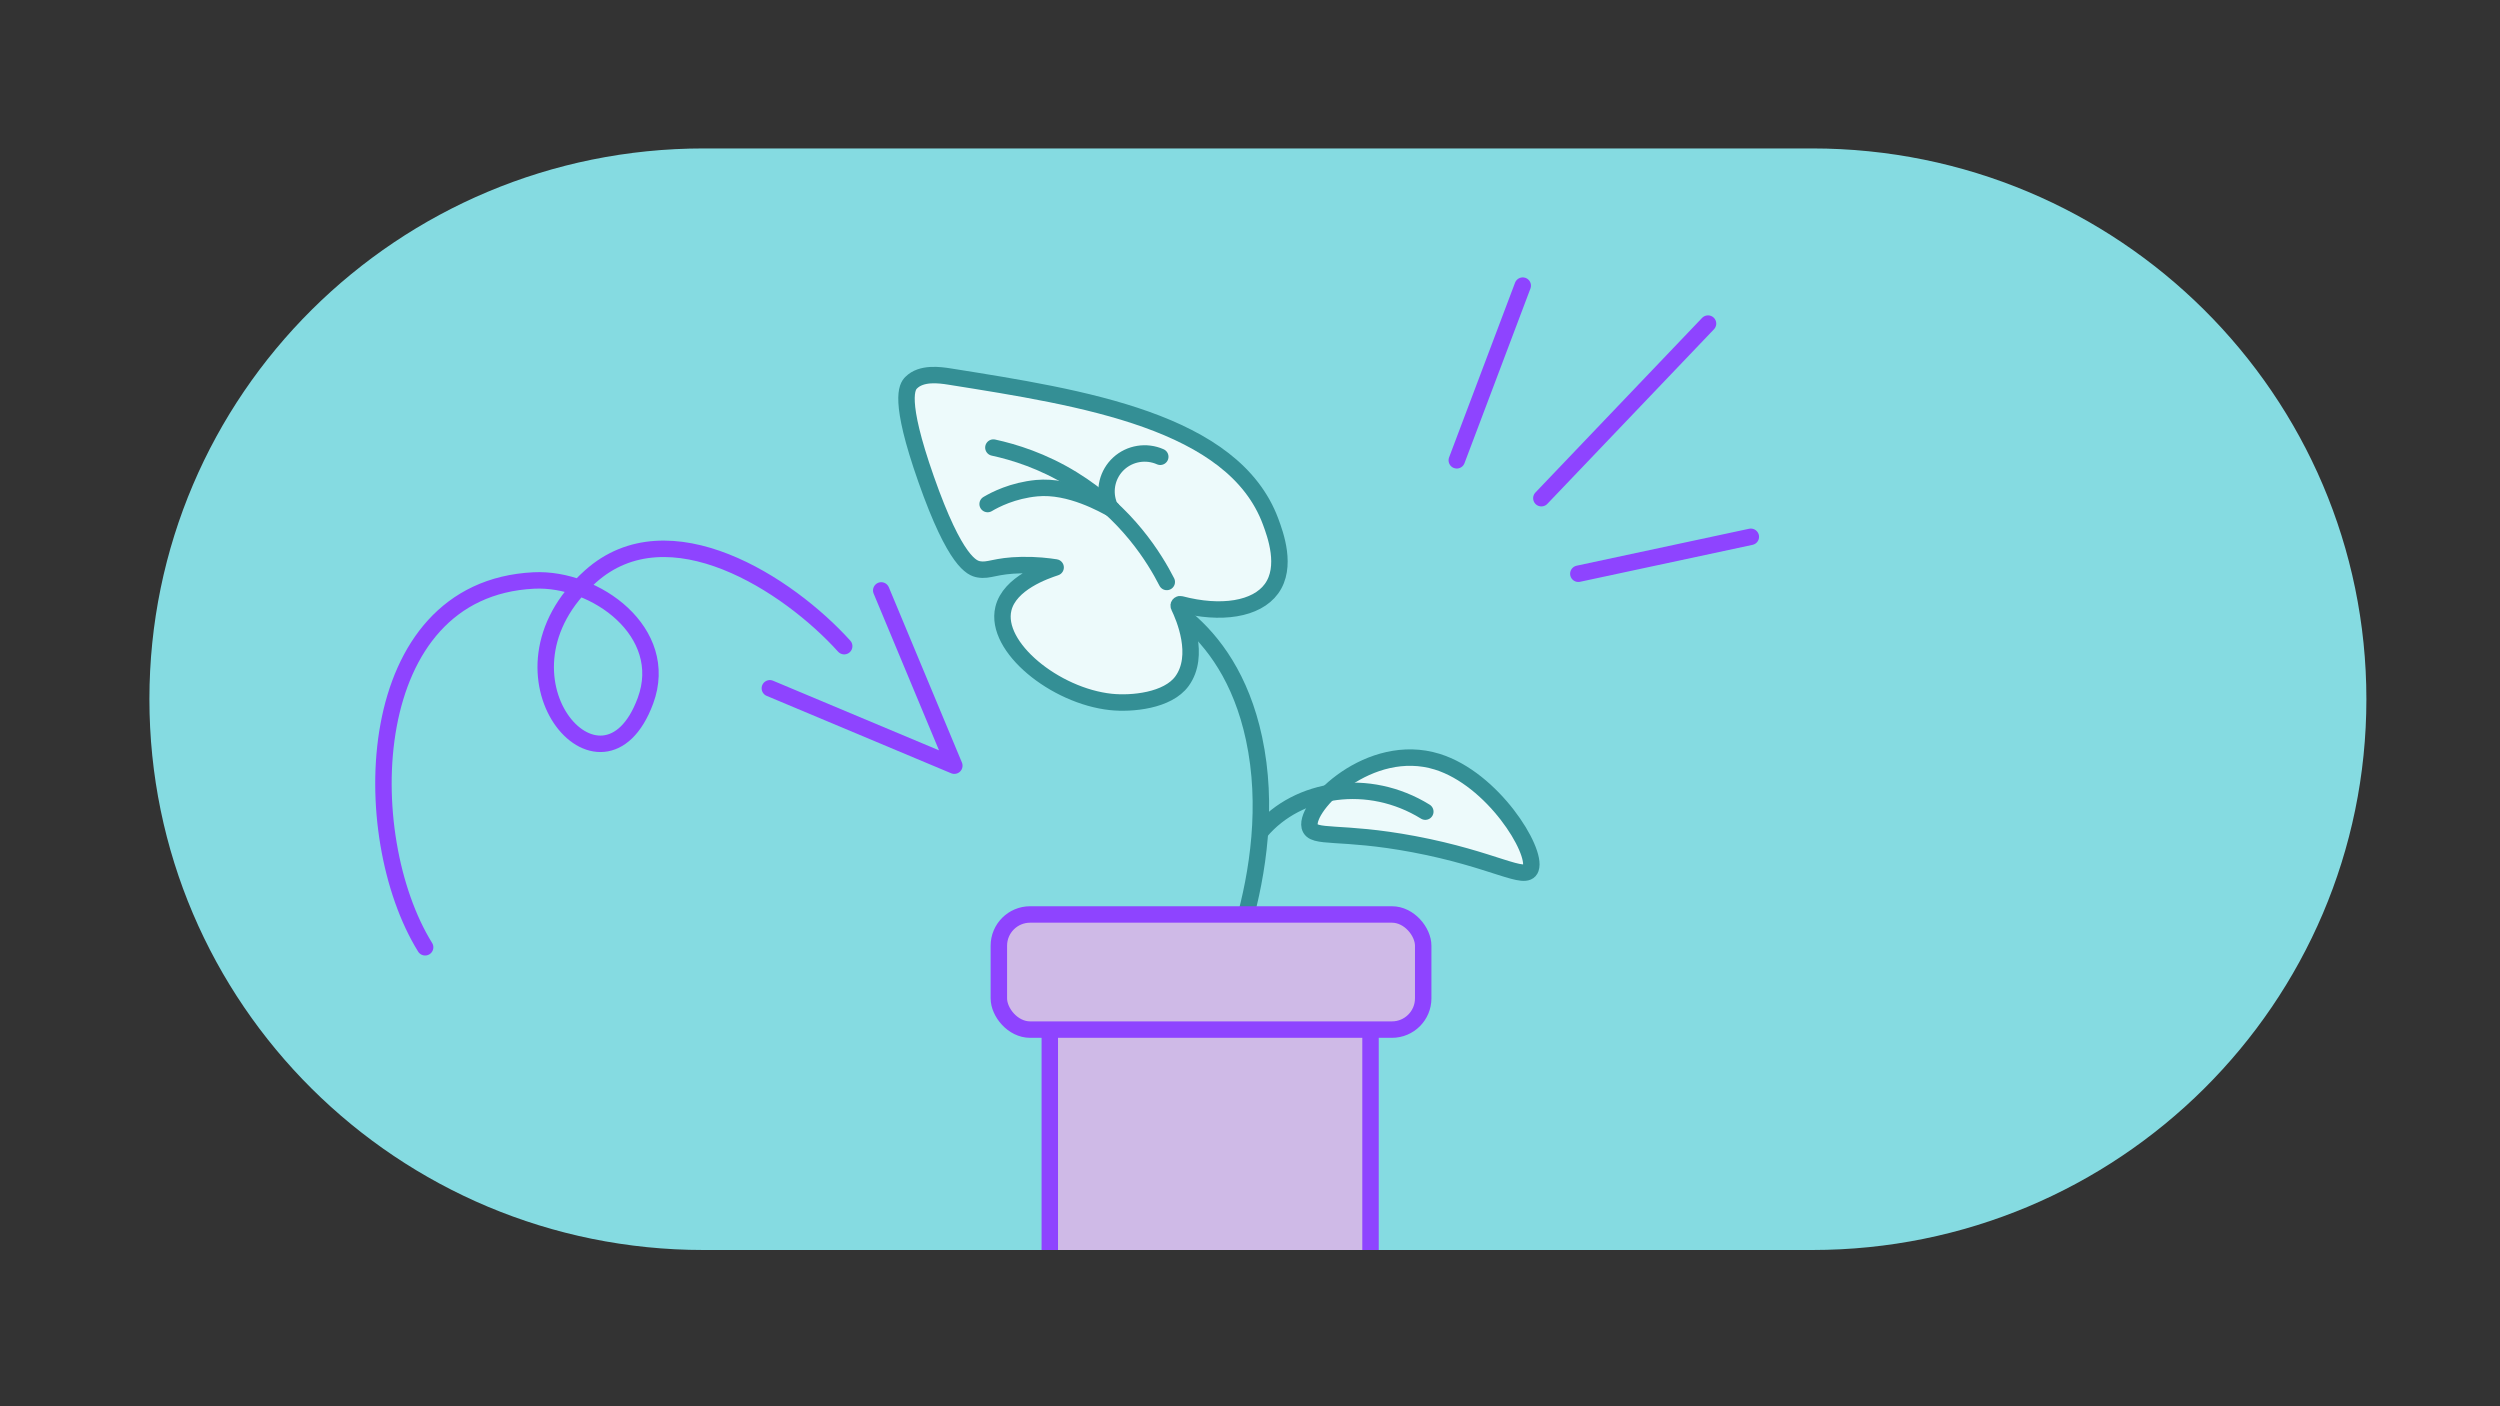
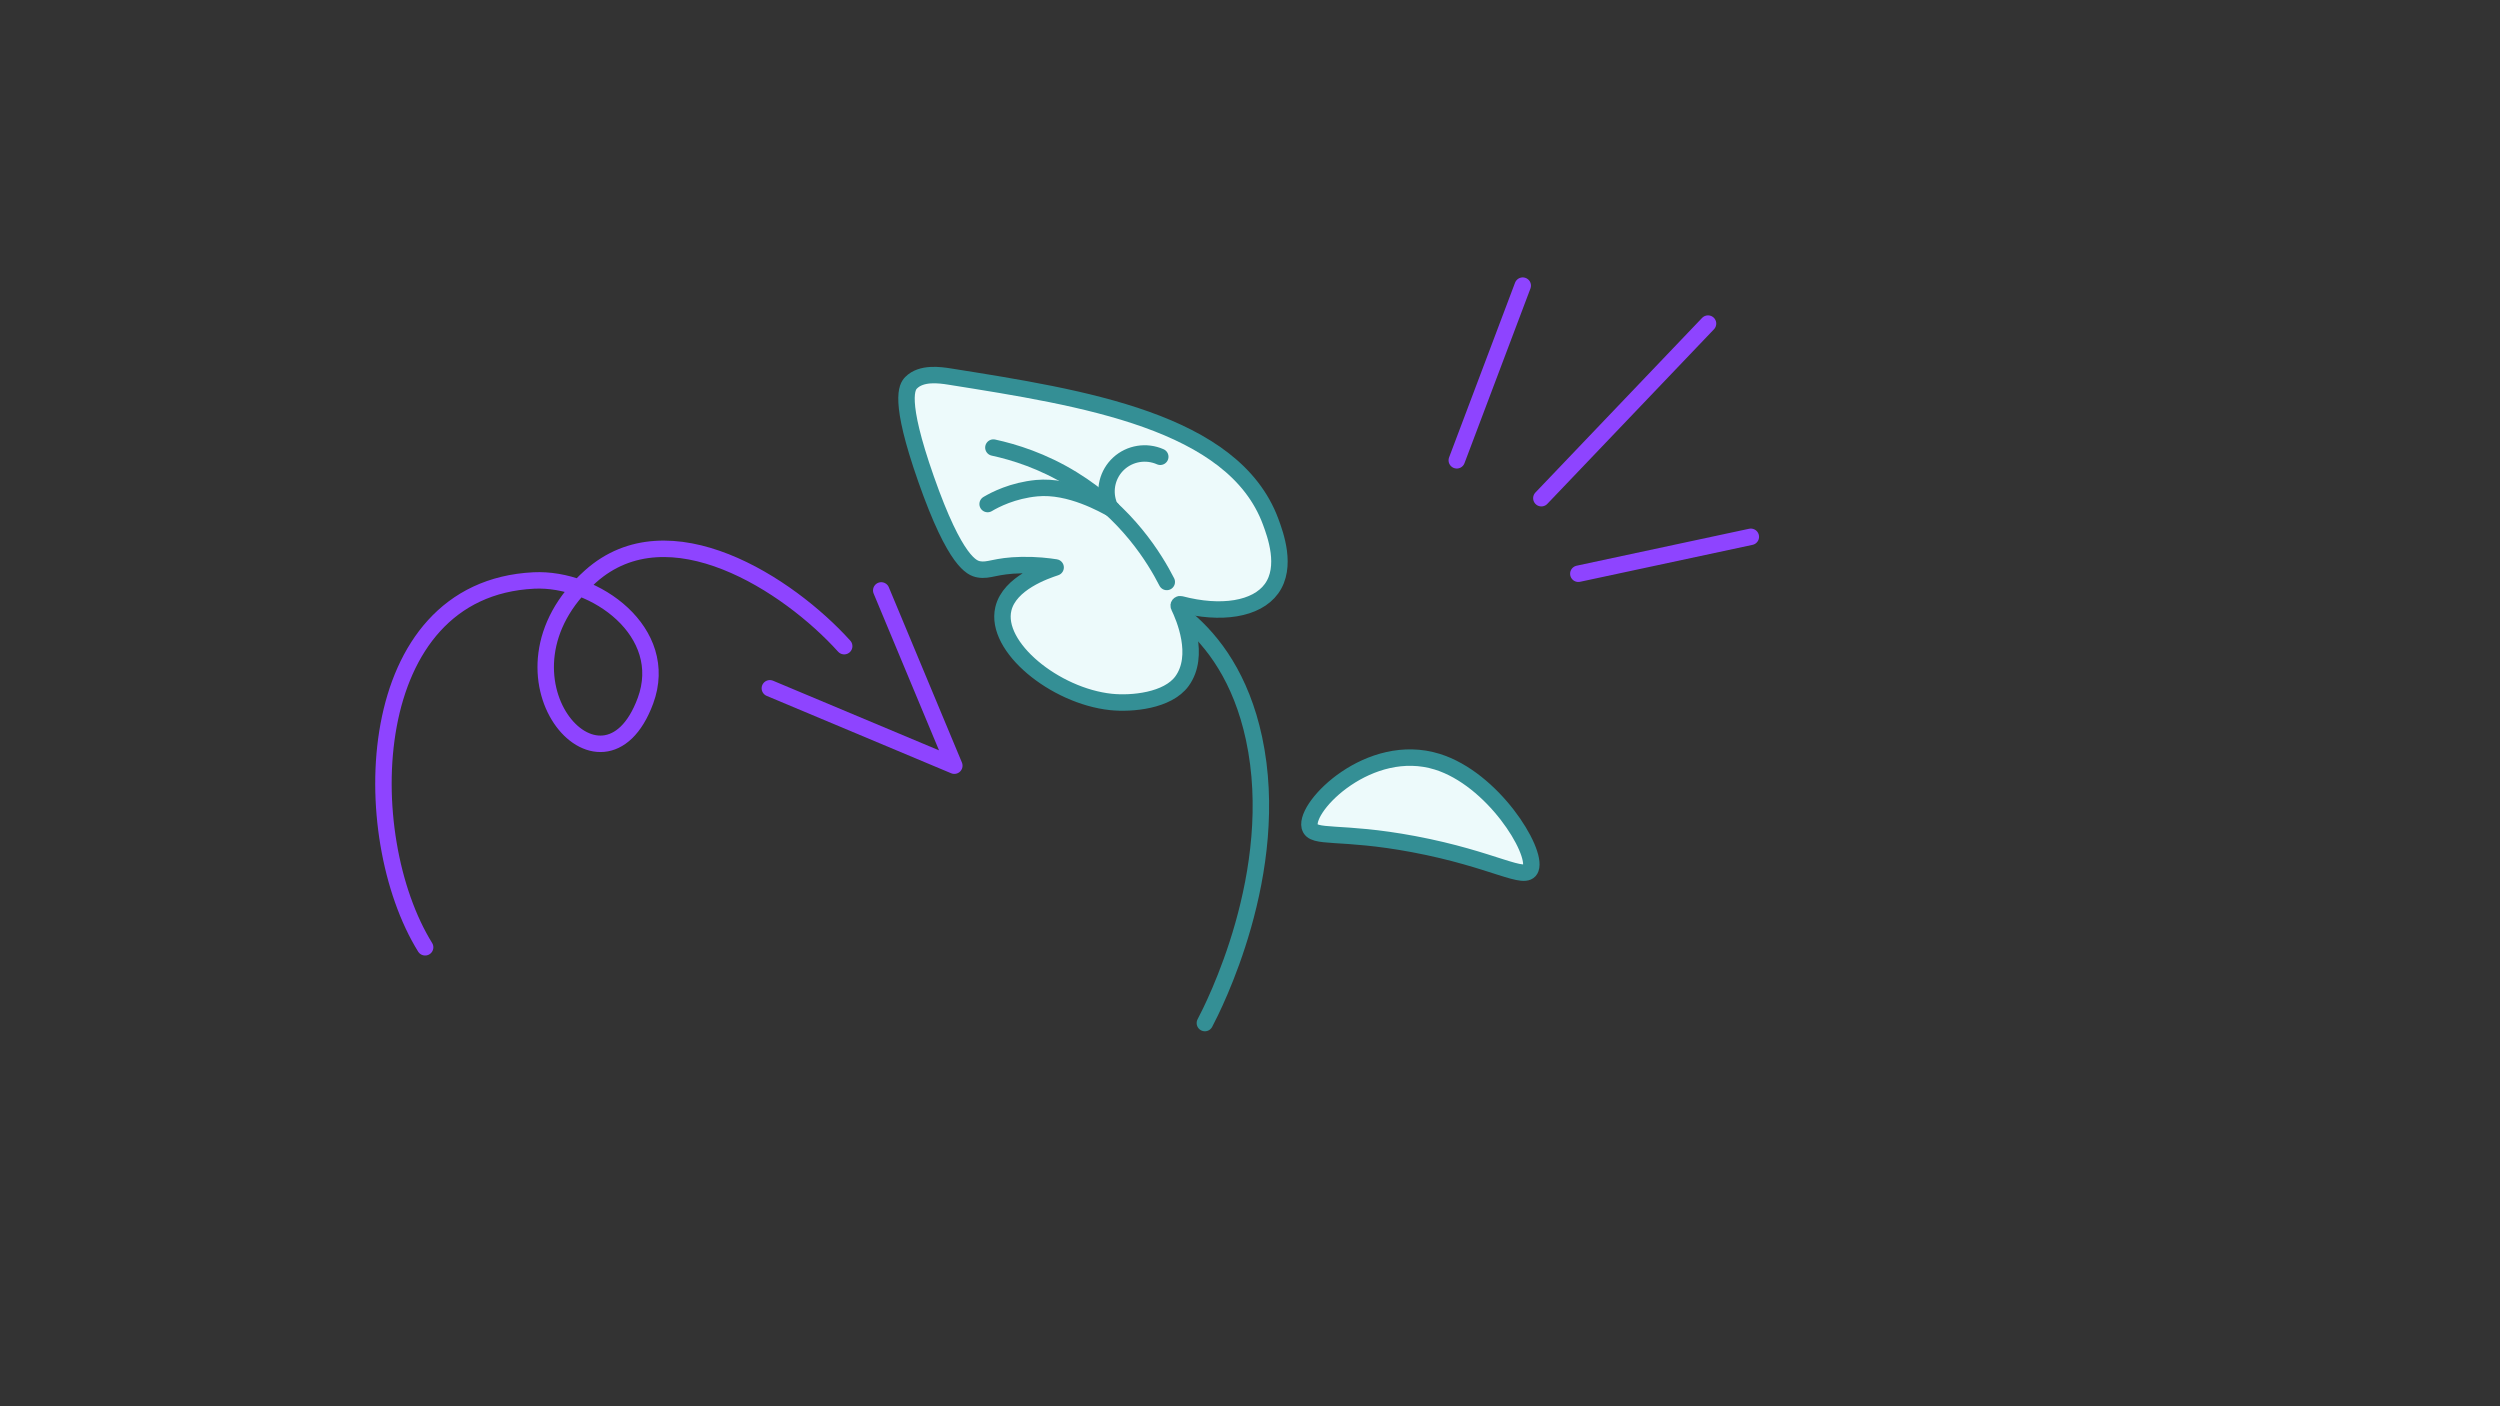
<svg xmlns="http://www.w3.org/2000/svg" width="304" height="171" viewBox="0 0 304 171" fill="none">
  <rect x="0" y="0" width="304" height="171" fill="#333333" stroke="none" />
-   <path d="M18.168 85.025C18.168 48.036 48.342 18.05 85.564 18.05H220.357C257.579 18.05 287.753 48.036 287.753 85.025C287.753 122.014 257.579 152 220.357 152H85.564C48.342 152 18.168 122.014 18.168 85.025Z" fill="#85DBE1" />
  <path d="M137.207 71.374C138.853 71.843 149.348 75.109 152.491 89.801C155.97 106.063 147.5 122.537 146.513 124.404" stroke="#348F95" stroke-width="2" stroke-linecap="round" stroke-linejoin="round" />
  <path d="M159.257 100.527C158.657 97.987 166.549 90.073 174.767 92.623C181.525 94.721 186.921 103.416 186.135 105.611C185.547 107.26 181.74 104.497 171.914 102.65C162.916 100.956 159.621 102.057 159.261 100.52L159.257 100.527Z" fill="#EDFAFB" stroke="#348F95" stroke-width="2" stroke-linecap="round" stroke-linejoin="round" />
  <path d="M143.342 73.724C143.274 73.584 143.403 73.432 143.55 73.473C148.476 74.769 152.797 74.097 154.616 71.587C156.542 68.935 155.085 64.991 154.511 63.438C149.994 51.219 131.661 48.367 115.483 45.791C114.28 45.6 112.036 45.281 110.793 46.542C110.316 47.023 109.194 48.541 112.614 58.267C116.185 68.435 118.226 69.09 119.009 69.229C120.311 69.461 120.974 68.775 124.232 68.715C126.004 68.682 127.448 68.856 128.365 69C127.075 69.426 122.754 70.91 122.01 74.028C120.9 78.676 128.306 84.638 135.081 85.356C137.615 85.624 141.999 85.215 143.732 82.829C145.989 79.719 143.998 75.062 143.342 73.72L143.342 73.724Z" fill="#EDFAFB" stroke="#348F95" stroke-width="2" stroke-linecap="round" stroke-linejoin="round" />
-   <path d="M120.796 54.425C123.319 54.972 126.779 56.042 130.405 58.266C137.068 62.35 140.444 67.957 141.88 70.767" fill="#EDFAFB" />
  <path d="M120.796 54.425C123.319 54.972 126.779 56.042 130.405 58.266C137.068 62.35 140.444 67.957 141.88 70.767" stroke="#348F95" stroke-width="2" stroke-linecap="round" stroke-linejoin="round" />
  <path d="M120.095 61.292C121.004 60.753 123.147 59.64 126.066 59.361C130.133 58.972 134.288 61.42 135.205 61.886" fill="#EDFAFB" />
  <path d="M120.095 61.292C121.004 60.753 123.147 59.64 126.066 59.361C130.133 58.972 134.288 61.42 135.205 61.886" stroke="#348F95" stroke-width="2" stroke-linecap="round" stroke-linejoin="round" />
  <path d="M141.089 55.543C139.391 54.791 137.397 55.114 136.037 56.366C134.696 57.6 134.208 59.52 134.799 61.245" fill="#EDFAFB" />
  <path d="M141.089 55.543C139.391 54.791 137.397 55.114 136.037 56.366C134.696 57.6 134.208 59.52 134.799 61.245" stroke="#348F95" stroke-width="2" stroke-linecap="round" stroke-linejoin="round" />
-   <path d="M173.317 98.695C166.45 94.449 157.848 95.741 153.312 101.092" stroke="#348F95" stroke-width="2" stroke-linecap="round" stroke-linejoin="round" />
  <g clip-path="url(#clip0_1669_11982)">
    <rect x="127.656" y="119.4" width="39" height="40" rx="3.8" fill="#CFBAE7" stroke="#8E44FF" stroke-width="2" stroke-linejoin="round" />
-     <rect x="121.461" y="111.2" width="51.6" height="14" rx="3.8" fill="#CFBAE7" stroke="#8E44FF" stroke-width="2" stroke-linejoin="round" />
  </g>
  <mask id="mask0_1669_11982" style="mask-type:luminance" maskUnits="userSpaceOnUse" x="172" y="29" width="46" height="47">
    <path d="M217.965 29.45H172.078V75.05H217.965V29.45Z" fill="white" />
  </mask>
  <g mask="url(#mask0_1669_11982)">
    <path d="M207.696 39.349L187.43 60.581" stroke="#8E44FF" stroke-width="2" stroke-miterlimit="10" stroke-linecap="round" />
    <path d="M185.165 34.732L177.145 55.974" stroke="#8E44FF" stroke-width="2" stroke-miterlimit="10" stroke-linecap="round" />
    <path d="M212.9 65.275L191.926 69.768" stroke="#8E44FF" stroke-width="2" stroke-miterlimit="10" stroke-linecap="round" />
  </g>
  <path d="M51.696 115.191C43.261 101.586 43.888 71.625 64.911 70.587C72.423 70.215 81.567 76.875 78.487 85.213C73.323 99.192 58.388 82.074 71.815 70.084C81.323 61.594 95.866 71.046 102.654 78.574" stroke="#8E44FF" stroke-width="2" stroke-linecap="round" />
  <path d="M107.158 71.796L116.046 93.106L93.614 83.697" stroke="#8E44FF" stroke-width="2" stroke-linecap="round" stroke-linejoin="round" />
  <defs>
    <clipPath id="clip0_1669_11982">
-       <rect width="64.05" height="41.8" fill="white" transform="translate(120.453 110.2)" />
-     </clipPath>
+       </clipPath>
  </defs>
</svg>